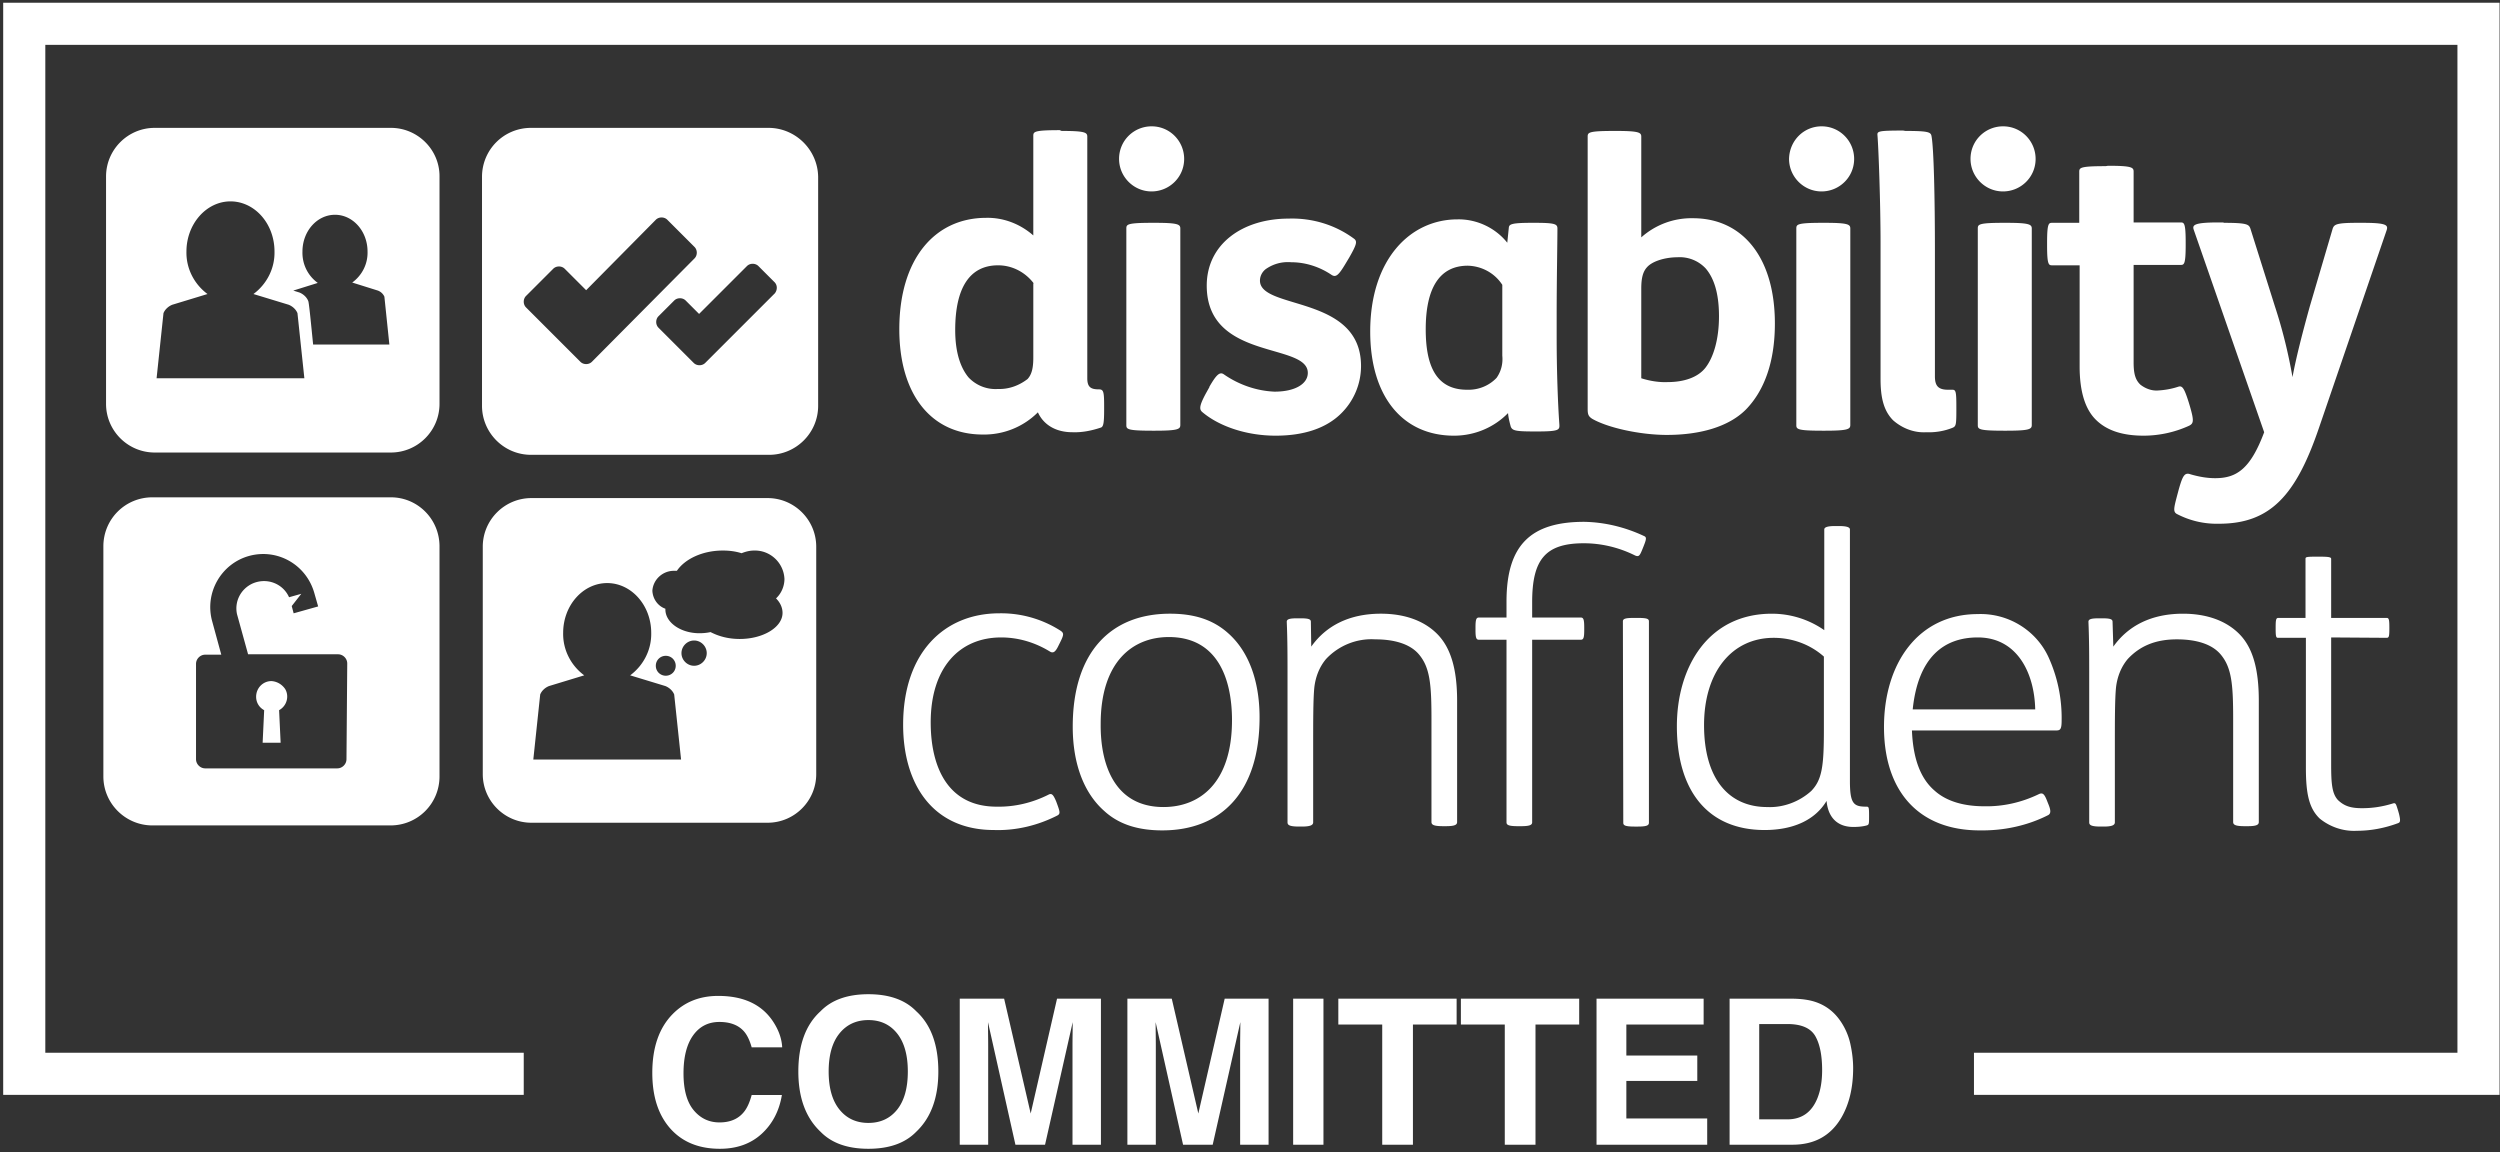
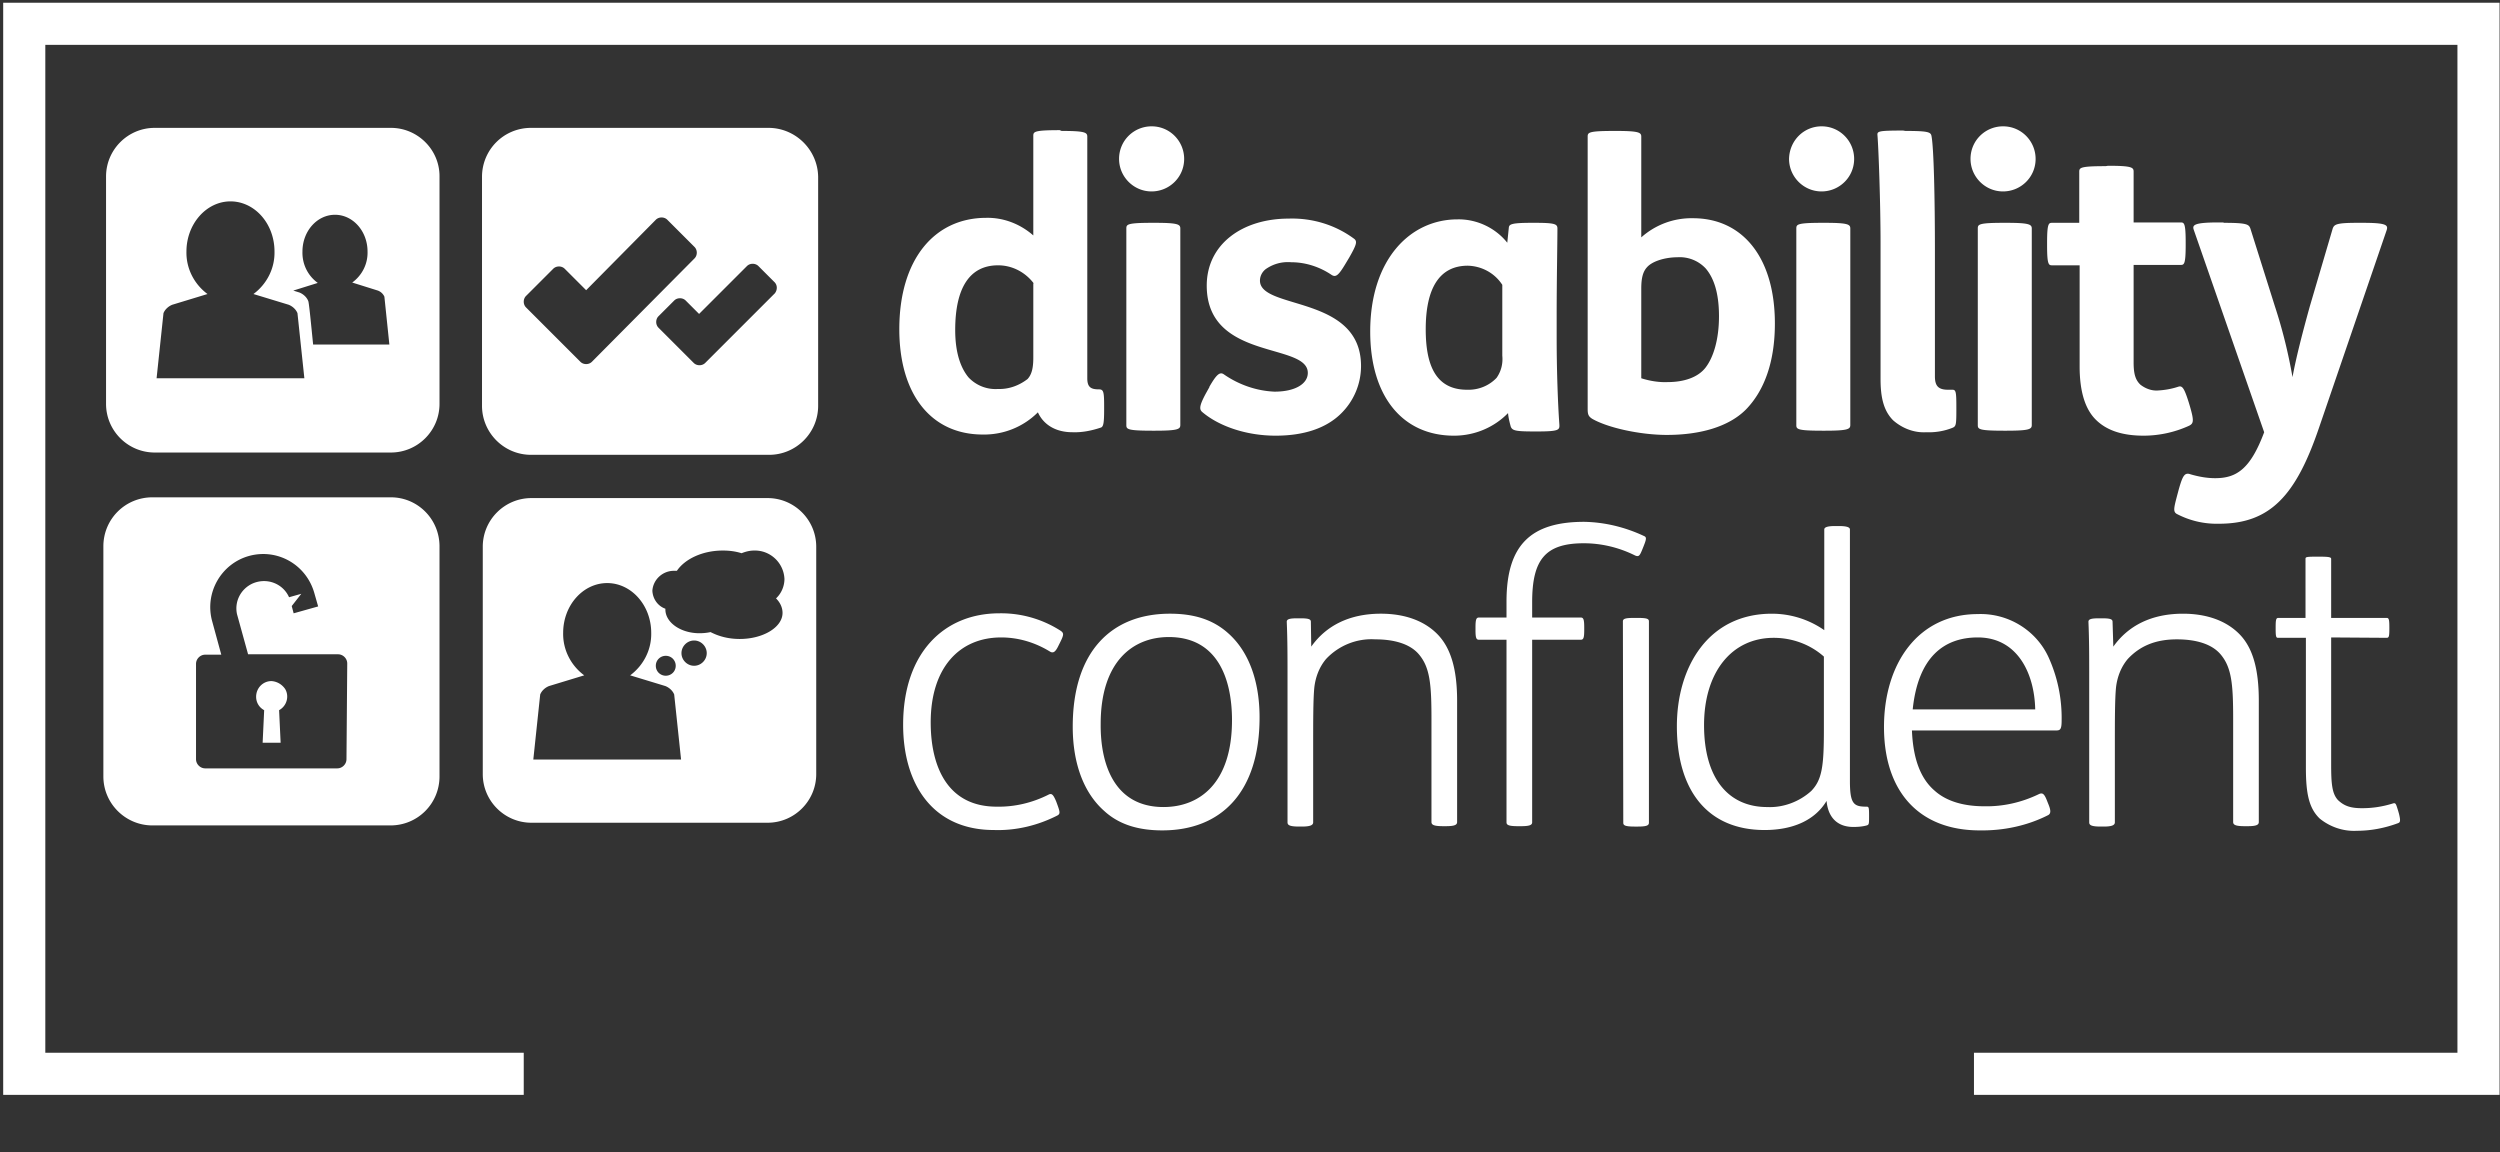
<svg xmlns="http://www.w3.org/2000/svg" viewBox="0 0 653 301">
  <rect x="0" y="0" width="653" height="301" fill="#333333" stroke="none" />
  <g fill="none" fill-rule="evenodd">
    <path fill="#FFF" fill-rule="nonzero" d="M422 34.2c6.1 0 6.7.4 6.7 1.5V62c3.7-3.3 8.5-5.1 13.5-5 13 0 21.4 10.3 21.4 27.5 0 10.1-2.8 17.6-7.6 22.5-4.5 4.5-12 6.6-20.6 6.6-7.1 0-15.5-1.9-19.5-4.2-1.1-.7-1.2-1.3-1.2-2.7v-71c0-1.1.2-1.5 6.9-1.5h.4m6.7 64.6c2.2.7 4.6 1.1 6.9 1 4.2 0 7.9-1.2 9.9-3.8 2-2.6 3.5-7.2 3.5-13.4s-1.4-10-3.4-12.4a9.27 9.27 0 0 0-7.5-3c-2.9 0-6.4.9-7.9 2.6-1.1 1.2-1.5 2.9-1.5 5.6v23.4ZM476 33c4.7.1 8.4 4 8.3 8.7-.1 4.7-4 8.4-8.7 8.3-4.6-.1-8.3-3.9-8.3-8.5.1-4.8 3.9-8.6 8.7-8.5-.1 0 0 0 0 0m.6 25.2c6.1 0 6.7.4 6.7 1.5V111c0 1.1-.6 1.5-6.7 1.5h-.5c-6.7 0-6.9-.4-6.9-1.5V59.7c0-1.1.2-1.5 6.9-1.5h.5Zm21.1-24c5.9 0 6.6.3 6.8 1.3.6 3 .9 16.1.9 30v32.8c0 2.4.8 3.5 3.4 3.5h1.2c.9 0 1 .7 1 4.5v.9c0 3.7-.1 4.1-.9 4.5-2.2.9-4.6 1.3-6.9 1.2-3.2.2-6.3-1-8.7-3.1-2.5-2.5-3.3-6-3.3-10.8V63.3c0-9.8-.5-24.1-.8-27.9-.1-1.1 0-1.3 6.7-1.3l.6.1m25.7-1.2c4.7.1 8.4 4 8.3 8.7-.1 4.7-4 8.4-8.7 8.3-4.6-.1-8.3-3.9-8.3-8.5 0-4.8 3.9-8.6 8.7-8.5-.1 0-.1 0 0 0m.6 25.2c6 0 6.7.4 6.7 1.5V111c0 1.1-.6 1.5-6.7 1.5h-.5c-6.7 0-6.9-.4-6.9-1.5V59.7c0-1.1.2-1.5 6.9-1.5h.5Zm28 110.7c3.9-5.5 10-8.6 18.2-8.6 6.3 0 11.4 1.9 14.8 5.4 3.4 3.5 5 9 5 17.3v31.7c0 .7-.5 1.1-2.9 1.1h-.8c-2.5 0-3-.4-3-1.1v-27c0-9-.4-13.4-3.3-16.8-2.3-2.7-6.4-3.9-11.4-3.9-5.7 0-9.7 1.8-12.8 5.1-1.8 2.1-2.8 4.8-3.1 7.5-.3 3-.3 8.7-.3 15v20.2c0 .7-.7 1.1-2.9 1.1h-.8c-2.5 0-3-.4-3-1.1V176c0-4.2 0-9-.2-13.6 0-.7.8-.9 2.8-.9h.7c2.1 0 2.8.2 2.8.9l.2 6.5m56.9-2.4v33.1c0 5 .2 7.7 1.8 9.4 1.7 1.6 3.4 2.1 6.3 2.1 2.7 0 5.3-.4 7.9-1.2.9-.3.9 0 1.5 1.9l.2.7c.5 2 .3 2.3-.2 2.5-3.5 1.3-7.1 2-10.8 2-3.5.2-7-1-9.7-3.2-2.8-2.7-3.6-6.5-3.6-13.3v-33.9H595c-.5 0-.6-.4-.6-2.4v-.3c0-2 .1-2.5.7-2.5h7.1V146c0-.5.1-.6 3-.6h.7c2.7 0 3 .2 3 .6v15.4h14.5c.6 0 .7.5.7 2.5v.3c0 2-.1 2.4-.7 2.4l-14.5-.1M277.3 34.2c6.1 0 6.7.4 6.7 1.5v63.1c0 2.3.9 2.9 3 2.9 1.2 0 1.4.5 1.4 4.2v1.1c0 3.6-.2 4.5-.9 4.7-2.4.8-4.9 1.3-7.4 1.2-4.5 0-7.6-2.1-9-5.2-3.8 3.8-9 5.9-14.4 5.8-13.5 0-21.8-10.5-21.8-27.5 0-18.3 9.2-29.1 22.7-29.1 4.5-.1 8.9 1.6 12.3 4.6v-26c0-1.1.2-1.5 6.9-1.5l.5.2M270 74c-2.2-2.9-5.6-4.7-9.3-4.7-7.5 0-11.2 6-11.2 16.9 0 6.1 1.5 10 3.5 12.4 2 2.1 4.8 3.2 7.7 3 2.8.1 5.5-.9 7.7-2.6 1.1-1.2 1.5-2.9 1.5-5.6V74h.1Zm31-41c4.7.1 8.4 4 8.3 8.7-.1 4.7-4 8.4-8.7 8.3-4.6-.1-8.3-3.9-8.3-8.5 0-4.8 3.9-8.6 8.7-8.5-.1 0 0 0 0 0m.6 25.2c6.1 0 6.7.4 6.7 1.5V111c0 1.1-.6 1.5-6.7 1.5h-.5c-6.7 0-6.9-.4-6.9-1.5V59.7c0-1.1.2-1.5 6.9-1.5h.5Zm14.3 42.8c1.8-3.1 2.7-4 3.8-3.2 3.9 2.7 8.5 4.3 13.2 4.5 5.5 0 8.7-2.1 8.7-4.9 0-8-26.4-3.1-26.4-22.8 0-10.8 9.3-17.5 21.4-17.5 6.1-.2 12.1 1.6 17 5.2 1 .7.8 1.5-1.2 5l-.9 1.5c-1.9 3.2-2.6 3.7-3.7 3-3.1-2.1-6.8-3.3-10.5-3.3-2.4-.2-4.7.4-6.7 1.8-.9.7-1.5 1.8-1.5 3 0 7.7 26.4 3.7 26.4 22.3 0 4.7-1.9 9.2-5.3 12.5-3.8 3.7-9.5 5.7-17 5.7-7.9 0-15-2.6-19.2-6.2-.8-.7-.7-1.7.9-4.7l1-1.8m78.2-41.6c.1-.9.5-1.3 6.1-1.3h.6c5.3 0 6 .3 6 1.5 0 3.4-.2 13.8-.2 22.3v6.3c0 8 .3 17 .7 22.5.1 1.5 0 1.9-5.9 1.9h-.5c-5 0-5.9-.2-6.3-1.3-.3-1.1-.6-2.3-.7-3.5-3.7 3.8-8.8 5.9-14.1 5.9-13.5 0-21.9-10.3-21.9-27.2 0-18.8 10.4-29.3 22.8-29.3 5-.1 9.9 2.2 13 6.1l.4-3.9m-1.7 14.9c-2-3.1-5.4-4.9-9-5-7.5 0-11 6-11 16.6 0 9.2 2.5 15.8 10.8 15.8 2.9.1 5.7-1 7.7-3.1 1.2-1.7 1.7-3.7 1.5-5.8V74.4Zm158.2-31.1c6.1 0 6.7.4 6.7 1.5v13.3h12.3c.9 0 1.3.2 1.3 5.2v.7c0 5-.4 5.2-1.3 5.2h-12.3v25.5c0 3 .5 4.6 1.8 5.8 1.3 1 2.9 1.6 4.5 1.5 1.8-.1 3.6-.4 5.4-1 1-.3 1.5.3 2.7 4.1l.3 1c1.1 3.8 1 4.5-.2 5.1-3.7 1.7-7.8 2.6-11.9 2.6-5.8 0-9.8-1.5-12.5-4.2-2.7-2.7-4.2-7.2-4.2-13.9V69.3H536c-.9 0-1.3-.2-1.3-5.2v-.7c0-5 .4-5.2 1.3-5.2h7.1V44.9c0-1.1.2-1.5 6.9-1.5l.6-.1m30.2 14.9c6.1 0 6.6.4 7 1.5l6.4 20.3c2 6.1 3.5 12.2 4.6 18.5 1-5.4 2.7-11.9 4.5-18.4l6-20.4c.4-1.1 1-1.5 6.5-1.5h1.3c6.3 0 6.7.6 6.3 1.9l-17.7 51.7c-6 17.6-12.7 25-26.1 25-3.9.1-7.7-.8-11.1-2.6-.9-.6-.7-1.5.2-4.9l.4-1.5c1-3.5 1.5-4.5 3.1-3.9 2.1.6 4.2 1 6.4 1 5.6 0 9.2-2.4 12.8-12L573 60c-.4-1.2 0-1.9 6.5-1.9h1.3M276.9 167.8l-.4.8c-.9 1.9-1.5 2.1-2.4 1.5-3.8-2.3-8.1-3.6-12.6-3.6-10.9 0-18.4 7.9-18.4 22.2 0 11.7 4.5 22 17.2 22 4.7.1 9.3-1 13.5-3.1.9-.5 1.3-.1 2.1 1.8l.4 1.1c.6 1.7.6 2.1-.1 2.5-5.1 2.6-10.8 4-16.6 3.8-16 0-23.7-12-23.7-27.5 0-18.9 10.8-29.1 25.1-29.1 5.7-.1 11.3 1.5 16.1 4.6.8.6.8 1-.2 3m11.5 44c-5.1-4.5-8.2-12-8.2-22 0-19.5 10-29.5 25.4-29.5 6.2 0 11.2 1.5 15.2 5.1 5.1 4.5 8.2 12 8.2 22 0 19.5-10 29.5-25.4 29.5-6.2 0-11.3-1.5-15.2-5.1m15.5-1c9.5 0 17.9-6.3 17.9-22.7 0-10.5-3.6-21.7-16.5-21.7-9.4 0-17.8 6.4-17.8 22.7-.1 10.4 3.5 21.7 16.4 21.7m38.6-41.9c3.9-5.5 10-8.6 18.2-8.6 6.3 0 11.4 1.9 14.8 5.4 3.4 3.5 5.1 9 5.1 17.3v31.7c0 .7-.5 1.1-2.9 1.1h-.8c-2.5 0-3-.4-3-1.1v-27c0-9-.4-13.4-3.3-16.8-2.3-2.7-6.4-3.9-11.4-3.9-4.8-.3-9.5 1.6-12.8 5.1-1.8 2.1-2.8 4.8-3.1 7.5-.3 3-.3 8.7-.3 15v20.2c0 .7-.7 1.1-2.9 1.1h-.8c-2.5 0-3-.4-3-1.1V176c0-4.2 0-9-.2-13.6 0-.7.8-.9 2.8-.9h.7c2.1 0 2.8.2 2.8.9l.1 6.5m57.7-1.8v47.7c0 .7-.7 1-2.9 1h-.8c-2.4 0-3-.3-3-1v-47.7h-7.2c-.7 0-.9-.5-.9-2.5v-.7c0-2.1.2-2.6.9-2.6h7.2v-4.2c0-14.8 6.4-20.8 20.3-20.8 5.4.1 10.7 1.4 15.6 3.7.7.3.7.7-.1 2.7l-.2.5c-.8 2-1 2.3-2 1.9-4.2-2.1-8.8-3.2-13.4-3.2-10.1 0-13.5 4.3-13.5 15.4v4h12.7c.7 0 .9.5.9 2.6v.7c0 2-.2 2.5-.9 2.5h-12.7m23.7-4.8c0-.7.7-.9 2.9-.9h.9c2.4 0 3 .2 3 .9v52.6c0 .7-.6 1-2.9 1h-.8c-2.5 0-3-.3-3-1l-.1-52.6Zm64.3 50.5v.4c0 2 0 2.2-.6 2.4-1.1.3-2.3.4-3.5.4-4.1 0-6.6-2.4-7-6.8-3 5-8.7 7.6-16.2 7.6-14.7 0-22.9-10.1-22.9-27.1 0-15.5 8.2-29.4 24.8-29.4 4.9 0 9.7 1.5 13.7 4.3v-26.3c0-.7 1.2-.9 2.9-.9h.8c1.8 0 3 .2 3 .9V204c0 6 1 6.7 4.3 6.7.6 0 .7.1.7 2.1m-11.8-41.3c-3.6-3.2-8.3-4.9-13.1-4.9-11 0-18.2 9-18.2 22.8 0 14.1 6.5 21.4 16.5 21.4 4.2.2 8.4-1.4 11.5-4.2 2.8-2.9 3.3-6.4 3.3-15.9v-19.2Zm23 19.3c.3 7.5 2.3 12.6 5.9 15.7 3.1 2.8 7.6 4.1 13 4.1 4.9.1 9.7-1 14.1-3.1 1-.5 1.5-.4 2.3 1.7l.4 1c.6 1.5.6 2.3-.1 2.7-5.5 2.8-11.7 4.1-17.9 4-16 0-25-10.3-25-27s9-29.5 24.5-29.5c7.8-.3 15.1 4.1 18.4 11.1 2.4 5.2 3.6 10.9 3.5 16.7 0 2.4-.4 2.6-1.5 2.6h-37.6m32.2-5.5c-.2-9.5-4.7-18.8-15-18.8-8.9 0-15.6 5.2-17 18.8h32ZM102.1 33.4H40.4c-7 0-12.7 5.7-12.7 12.7v59.4c0 7 5.7 12.7 12.7 12.7h61.7c7 0 12.7-5.7 12.7-12.7V46c0-6.9-5.7-12.6-12.7-12.6M40.9 98.8l1.8-17c.4-1 1.3-1.8 2.3-2.2l9.2-2.8c-3.5-2.6-5.6-6.7-5.5-11.1 0-7.2 5.2-13.1 11.5-13.1s11.5 5.8 11.5 13.1c.1 4.4-2 8.5-5.5 11.1l9.2 2.8c1 .4 1.9 1.2 2.3 2.2l1.8 17H40.9Zm40.9-8.7c-.5-4.9-1.1-11.3-1.3-11.5-.4-1-1.3-1.8-2.3-2.2l-1.6-.5 6.4-2c-2.6-1.9-4.1-4.9-4-8.2 0-5.3 3.8-9.6 8.5-9.6s8.5 4.3 8.5 9.6c.1 3.2-1.4 6.2-4 8.1l6.7 2.1c.8.3 1.4.9 1.7 1.6l1.3 12.5H81.8v.1Zm119.1-56.7h-62.2c-7.1 0-12.8 5.7-12.8 12.8V106c0 7 5.7 12.8 12.8 12.8h62.2c7 0 12.8-5.7 12.8-12.8V46.2c-.1-7-5.8-12.7-12.8-12.8m-46.3 61.1c-.8.8-2.2.8-3 0l-14.2-14.2c-.8-.8-.8-2.2 0-3l7.1-7.1c.8-.8 2.2-.8 3 0l5.6 5.6 18.2-18.4c.8-.8 2.2-.8 3 0l7.1 7.1c.8.8.8 2.2 0 3l-26.8 27Zm47.8-17.9-14.1 14.1-4.1 4.1c-.8.8-2.2.8-3 0l-9.2-9.2c-.8-.8-.8-2.2 0-3l4.1-4.1c.8-.8 2.2-.8 3 0l3.5 3.5 12.5-12.5c.8-.8 2.2-.8 3 0l4.1 4.1c.9.8.9 2.1.2 3m-1.9 53.5h-61.7c-7 0-12.7 5.7-12.7 12.7v59.4c0 7 5.7 12.7 12.7 12.7h61.7c7 0 12.7-5.7 12.7-12.7v-59.4c0-7-5.7-12.7-12.7-12.7m-61.2 68.3 1.8-17c.4-1 1.3-1.8 2.3-2.2l9.2-2.8c-3.5-2.6-5.6-6.7-5.5-11.1 0-7.2 5.2-13 11.5-13s11.5 5.8 11.5 13c.1 4.4-2 8.5-5.5 11.1l9.2 2.8c1 .4 1.9 1.2 2.3 2.2l1.8 17h-38.6Zm32-24.5c0-1.5 1.2-2.6 2.6-2.6 1.5 0 2.6 1.2 2.6 2.6 0 1.5-1.2 2.6-2.6 2.6-1.4 0-2.6-1.1-2.6-2.6m10 0c-1.8 0-3.3-1.5-3.3-3.3 0-1.8 1.5-3.3 3.3-3.3 1.8 0 3.3 1.5 3.3 3.3 0 1.8-1.5 3.3-3.3 3.3m23.1-13.8c0 3.7-5 6.8-11.2 6.8-2.7 0-5.3-.6-7.6-1.8-.9.2-1.9.3-2.9.3-4.9 0-8.9-2.8-8.9-6.2v-.2c-2-.7-3.3-2.6-3.4-4.7.2-3 2.8-5.3 5.8-5.2h.6c2.1-3.1 6.7-5.3 12-5.3 1.7 0 3.3.2 4.9.7 1-.4 2.1-.7 3.3-.7 4.2-.1 7.7 3.2 7.9 7.4 0 1.9-.8 3.8-2.2 5.1 1 1 1.7 2.3 1.7 3.8M70.9 177.9c-2.2 0-4 1.8-4 4.1 0 1.5.8 2.8 2.1 3.5l-.4 8.5h4.7l-.4-8.5c2-1.1 2.7-3.6 1.6-5.5-.8-1.2-2.1-2-3.6-2.1m31.2-48H39.8c-7.1 0-12.8 5.7-12.8 12.8v60.1c0 7.1 5.8 12.8 12.8 12.8H102c7.1 0 12.8-5.7 12.8-12.8v-60.1c0-7.1-5.7-12.8-12.7-12.8m-11.6 68.4c0 1.3-1.1 2.4-2.4 2.4H53.6c-1.3 0-2.4-1.1-2.4-2.4v-24.9c0-1.3 1.1-2.4 2.4-2.4h4.2l-2.4-8.8c-2-7.4 2.4-15 9.7-17 7.4-2 14.9 2.3 17 9.7l1 3.5-6.4 1.8-.5-1.9 2.5-3.2-3.2.9c-1.6-3.6-5.8-5.2-9.5-3.6-3.1 1.4-4.8 4.7-4.1 8l2.9 10.5h23.5c1.3 0 2.4 1.1 2.4 2.4l-.2 25Z" />
    <path stroke="#FFF" stroke-width="11" d="M136.8 280.478H6.335V6.215h641.048v274.263H515.6" />
    <g fill="#FFF" fill-rule="nonzero">
-       <path d="M198.951 296.153c-2.846 2.606-6.487 3.908-10.92 3.908-5.487 0-9.8-1.76-12.94-5.28-3.14-3.536-4.71-8.384-4.71-14.543 0-6.66 1.786-11.792 5.357-15.398 3.105-3.14 7.056-4.71 11.852-4.71 6.418 0 11.111 2.105 14.079 6.314 1.639 2.364 2.518 4.736 2.64 7.117h-7.971c-.518-1.829-1.182-3.209-1.993-4.14-1.45-1.657-3.597-2.485-6.444-2.485-2.898 0-5.184 1.169-6.858 3.507-1.673 2.337-2.51 5.646-2.51 9.924 0 4.279.884 7.484 2.652 9.614 1.769 2.131 4.016 3.196 6.742 3.196 2.795 0 4.926-.914 6.392-2.743.81-.983 1.484-2.458 2.019-4.425h7.893c-.69 4.158-2.45 7.54-5.28 10.144Zm27.873 3.908c-5.452 0-9.618-1.484-12.5-4.451-3.864-3.64-5.797-8.885-5.797-15.734 0-6.988 1.933-12.233 5.797-15.735 2.882-2.967 7.048-4.451 12.5-4.451s9.618 1.484 12.5 4.451c3.847 3.502 5.77 8.747 5.77 15.735 0 6.849-1.923 12.094-5.77 15.734-2.882 2.967-7.048 4.451-12.5 4.451Zm7.53-10.248c1.847-2.33 2.77-5.642 2.77-9.937 0-4.28-.928-7.587-2.782-9.925-1.855-2.338-4.36-3.507-7.518-3.507-3.157 0-5.676 1.165-7.557 3.494-1.88 2.33-2.82 5.642-2.82 9.938 0 4.295.94 7.608 2.82 9.937 1.88 2.33 4.4 3.494 7.557 3.494s5.667-1.165 7.53-3.494ZM258.113 299h-7.427v-38.145h11.594l6.935 29.993 6.884-29.993h11.465V299h-7.428V273.2c0-.742.009-1.782.026-3.119.017-1.337.026-2.368.026-3.092L272.967 299h-7.738l-7.168-32.012c0 .724.008 1.755.025 3.092.018 1.337.026 2.377.026 3.119V299Zm43.788 0h-7.427v-38.145h11.594l6.935 29.993 6.884-29.993h11.465V299h-7.428V273.2c0-.742.009-1.782.026-3.119.018-1.337.026-2.368.026-3.092L316.755 299h-7.738l-7.168-32.012c0 .724.008 1.755.026 3.092.017 1.337.025 2.377.025 3.119V299ZM337.77 260.855h7.918V299h-7.918zM380.471 260.855v6.754h-11.413V299h-8.022v-31.391h-11.465v-6.754zM412.484 260.855v6.754h-11.413V299h-8.022v-31.391h-11.465v-6.754zM443.332 282.334h-18.529v9.808h21.117V299h-28.906v-38.145h27.975v6.754h-20.186v8.1h18.529zM468.203 299H451.77v-38.145h16.433c2.364.034 4.33.31 5.9.828 2.675.88 4.84 2.493 6.496 4.839a16.975 16.975 0 0 1 2.717 6.16c.483 2.208.725 4.312.725 6.314 0 5.072-1.018 9.368-3.054 12.887-2.76 4.745-7.022 7.117-12.784 7.117Zm5.926-28.415c-1.225-2.07-3.649-3.105-7.272-3.105h-7.35v24.895h7.35c3.761 0 6.384-1.855 7.867-5.564.811-2.036 1.217-4.46 1.217-7.272 0-3.882-.604-6.866-1.812-8.954Z" />
-     </g>
+       </g>
  </g>
</svg>